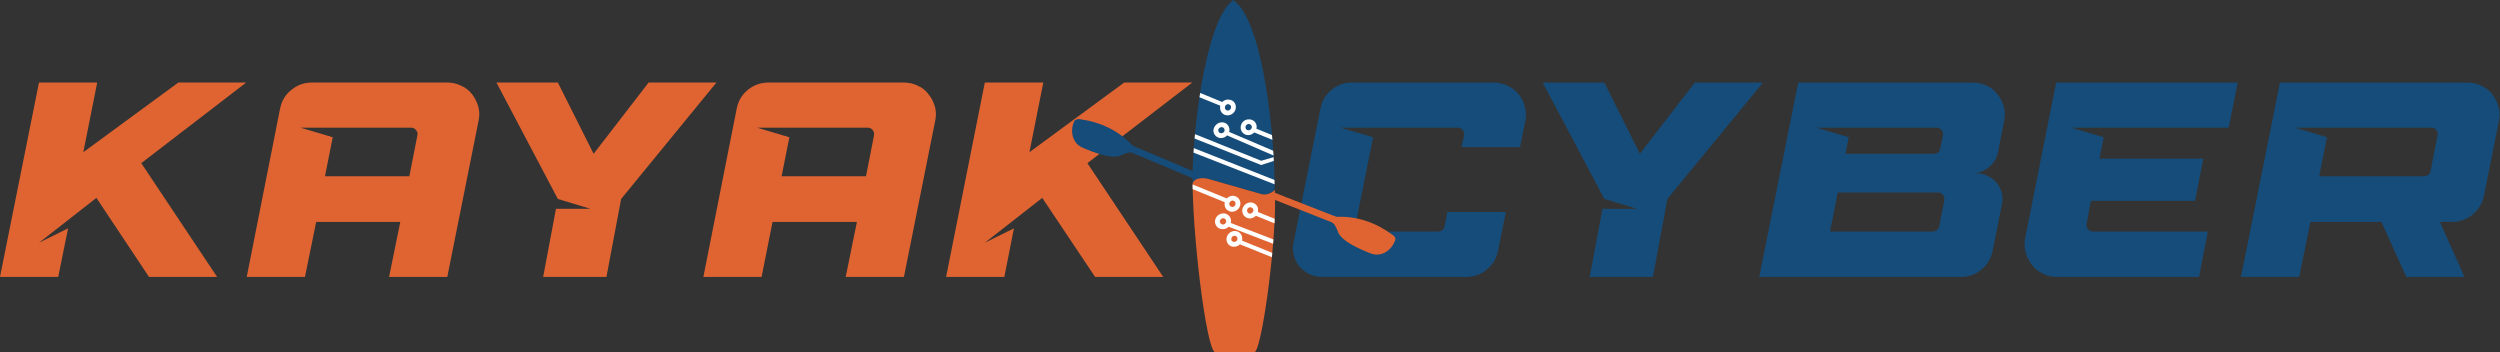
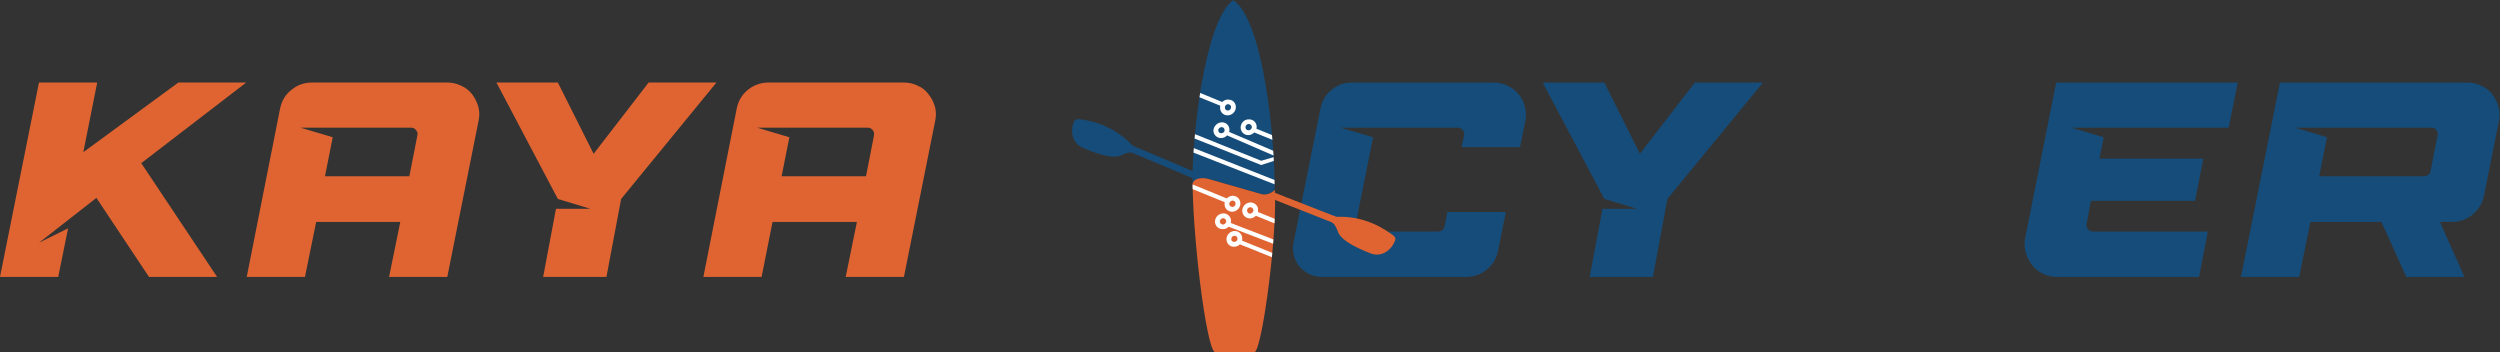
<svg xmlns="http://www.w3.org/2000/svg" xml:space="preserve" width="9.362in" height="1.319in" version="1.1" style="shape-rendering:geometricPrecision; text-rendering:geometricPrecision; image-rendering:optimizeQuality; fill-rule:evenodd; clip-rule:evenodd" viewBox="0 0 9362 1319">
  <rect x="0" y="0" width="9362" height="1319" fill="#333333" stroke="none" />
  <defs>
    <style type="text/css">
   
    .fil4 {fill:none}
    .fil3 {fill:#FEFEFE}
    .fil2 {fill:#154C79}
    .fil5 {fill:#E06431}
    .fil1 {fill:#154C79;fill-rule:nonzero}
    .fil0 {fill:#E06431;fill-rule:nonzero}
    .fil6 {fill:white;fill-rule:nonzero}
   
  </style>
    <clipPath id="id0">
      <path d="M4466 687c-4,-145 41,-605 152,-687 114,77 157,524 155,712 0,0 -1,1 -2,2 -7,6 -20,14 -35,14l-1 0 0 0c-4,0 -7,0 -11,-1l-198 -57c-2,0 -4,-1 -7,-1 -24,-5 -48,2 -52,16 0,1 0,1 -1,1l0 -33c0,11 0,23 0,34l0 0z" />
    </clipPath>
    <clipPath id="id1">
      <path d="M4774 711c0,13 1,26 1,39 1,191 -52,570 -78,569l-147 0c-33,-11 -87,-451 -84,-666l0 37c0,-19 30,-28 59,-20l199 57c19,5 38,-5 47,-13 1,-1 2,-2 3,-3z" />
    </clipPath>
    <clipPath id="id2">
      <path d="M4470 669c-74,-31 -149,-63 -224,-94l-7 -4 -1 1c-7,-3 -22,1 -43,11 -33,13 -97,-11 -141,-30 -37,-16 -49,-60 -31,-100 2,-3 11,-8 19,-7 80,11 147,43 199,99 5,2 10,5 16,7 71,30 142,60 213,90l0 27z" />
    </clipPath>
    <clipPath id="id3">
      <path d="M4755 741c75,30 151,59 226,89l8 3 -1 1c8,2 16,16 24,38 15,32 77,60 121,77 38,15 77,-9 92,-50 2,-4 -1,-13 -8,-18 -65,-48 -135,-72 -211,-69 -6,-2 -11,-4 -17,-6 -72,-28 -143,-56 -215,-84l-19 19z" />
    </clipPath>
  </defs>
  <g id="Layer_x0020_1">
    <g id="_2419788163328">
      <polygon class="fil0" points="361,741 146,909 255,855 218,1037 0,1037 146,309 364,309 312,570 668,309 922,309 529,611 813,1037 558,1037 " />
      <path id="1" class="fil0" d="M1184 831l-42 206 -218 0 125 -631c6,-29 20,-52 43,-70 22,-18 48,-27 77,-27l504 0c20,0 38,4 54,12 16,7 30,18 41,32 10,13 18,29 23,46 5,17 5,35 1,54l-117 584 -218 0 42 -206 -315 0zm349 -171l30 -153c2,-7 0,-14 -5,-20 -5,-6 -11,-9 -19,-9l-414 0 121 36 -29 146 316 0z" />
      <polygon id="2" class="fil0" points="2683,309 2326,745 2271,1037 2034,1037 2082,782 2211,782 2089,745 1859,309 2089,309 2223,576 2429,309 " />
      <path id="3" class="fil0" d="M2893 831l-41 206 -218 0 125 -631c6,-29 20,-52 42,-70 23,-18 49,-27 78,-27l504 0c20,0 38,4 54,12 16,7 30,18 40,32 11,13 19,29 24,46 5,17 5,35 1,54l-117 584 -218 0 42 -206 -316 0zm350 -171l30 -153c1,-7 0,-14 -5,-20 -5,-6 -11,-9 -19,-9l-414 0 121 36 -29 146 316 0z" />
-       <polygon id="4" class="fil0" points="3903,741 3688,909 3797,855 3761,1037 3543,1037 3688,309 3907,309 3855,570 4210,309 4465,309 4072,611 4356,1037 4101,1037 " />
      <path class="fil1" d="M5020 478l122 36 -65 324c-1,8 1,14 5,20 5,6 11,9 19,9l285 0c13,0 20,-7 24,-20l10 -53 219 0 -29 145c-6,29 -20,52 -42,70 -22,19 -48,28 -77,28l-542 0c-16,0 -32,-4 -47,-11 -14,-7 -26,-16 -36,-28 -10,-13 -17,-26 -21,-42 -4,-15 -4,-31 -1,-47l101 -503c6,-29 20,-52 42,-70 22,-18 48,-27 77,-27l529 0c19,0 36,4 52,12 17,7 30,18 42,32 11,13 19,29 23,46 5,17 6,35 2,54l-20 98 -219 0 10 -44c1,-7 -1,-14 -5,-20 -5,-6 -12,-9 -19,-9l-439 0z" />
      <polygon id="1" class="fil1" points="6602,309 6244,745 6190,1037 5953,1037 6001,782 6130,782 6008,745 5777,309 6008,309 6141,576 6347,309 " />
-       <path id="2" class="fil1" d="M7343 1037l-755 0 146 -728 652 0c19,0 37,4 54,12 16,7 29,18 40,32 11,13 19,29 24,46 4,17 5,35 1,54l-23 118c-5,22 -16,40 -34,55 -18,15 -38,23 -62,23l16 0c15,0 29,3 42,10 13,6 24,15 33,26 9,10 15,23 19,36 4,14 4,28 1,43l-35 175c-6,29 -19,52 -42,70 -22,19 -47,28 -77,28zm-89 -176c4,-4 7,-8 8,-14l19 -96c1,-8 0,-15 -5,-21 -4,-6 -10,-9 -18,-9l-376 0 -29 146 385 0c6,0 11,-2 16,-6zm-11 -285c12,0 20,-7 23,-20l10 -49c1,-7 0,-14 -5,-20 -5,-6 -11,-9 -19,-9l-450 0 121 36 -12 62 332 0z" />
      <path id="3" class="fil1" d="M7756 478l122 36 -16 80 389 0 -31 158 -390 0 -16 86c-2,8 0,14 5,20 5,6 11,9 19,9l430 0 -33 170 -532 0c-19,0 -37,-4 -53,-12 -16,-8 -30,-19 -41,-33 -10,-13 -18,-29 -23,-46 -5,-18 -6,-36 -2,-55l116 -582 680 0 -34 169 -590 0z" />
      <path id="4" class="fil1" d="M8918 831l-266 0 -42 206 -218 0 146 -728 700 0c20,0 38,4 54,12 16,7 30,18 41,32 10,13 18,29 23,46 5,17 6,35 2,54l-56 280c-6,28 -20,52 -42,70 -22,18 -48,28 -77,28l-46 0 92 206 -218 0 -93 -206zm160 -171c6,0 11,-2 15,-5 5,-4 8,-8 9,-14l26 -134c2,-7 0,-14 -4,-20 -5,-6 -11,-9 -19,-9l-511 0 120 36 -29 146 393 0z" />
      <g>
        <g>
          <path class="fil2" d="M4466 687c-4,-145 41,-605 152,-687 114,77 157,524 155,712 0,0 -1,1 -2,2 -7,6 -20,14 -35,14l-1 0 0 0c-4,0 -7,0 -11,-1l-198 -57c-2,0 -4,-1 -7,-1 -24,-5 -48,2 -52,16 0,1 0,1 -1,1l0 -33c0,11 0,23 0,34l0 0z" />
          <g style="clip-path:url(#id0)">
            <g>
              <g>
                <polygon id="1" class="fil3" points="4469,500 4723,602 4775,587 4778,600 4723,618 4469,517 " />
                <polygon class="fil3" points="4464,552 4793,682 4845,667 4848,680 4793,698 4463,569 " />
                <path class="fil3" d="M4600 373c17,0 29,13 28,30 -1,16 -15,29 -31,29 -17,0 -29,-14 -28,-30 0,-2 0,-4 1,-6l-128 -52 1 -17 134 55c6,-6 15,-10 23,-9zm-1 17c7,1 12,6 11,12 0,7 -6,12 -12,12 -7,0 -12,-6 -11,-12 0,-7 6,-12 12,-12z" />
                <path class="fil3" d="M4674 506c-16,0 -29,-14 -28,-30 1,-17 15,-30 32,-29 16,0 29,13 28,30 -1,2 -1,4 -1,5l128 52 -1 17 -135 -55c-6,6 -14,10 -23,10zm1 -18c-6,0 -11,-5 -11,-12 0,-6 6,-12 13,-12 6,1 11,6 11,12 -1,7 -6,12 -13,12z" />
                <path class="fil3" d="M4572 517c-16,0 -29,-14 -28,-30 2,-16 16,-29 32,-29 17,0 29,14 28,30 0,2 -1,4 -1,6l208 89 -1 17 -215 -93c-6,7 -14,10 -23,10zm1 -18c-6,0 -11,-5 -11,-12 1,-6 6,-11 13,-11 6,0 11,5 11,12 0,6 -6,11 -13,11z" />
              </g>
            </g>
          </g>
          <path class="fil4" d="M4466 687c-4,-145 41,-605 152,-687 114,77 157,524 155,712 0,0 -1,1 -2,2 -7,6 -20,14 -35,14l-1 0 0 0c-4,0 -7,0 -11,-1l-198 -57c-2,0 -4,-1 -7,-1 -24,-5 -48,2 -52,16 0,1 0,1 -1,1l0 -33c0,11 0,23 0,34l0 0z" />
          <path class="fil5" d="M4774 711c0,13 1,26 1,39 1,191 -52,570 -78,569l-147 0c-33,-11 -87,-451 -84,-666l0 37c0,-19 30,-28 59,-20l199 57c19,5 38,-5 47,-13 1,-1 2,-2 3,-3z" />
          <g style="clip-path:url(#id1)">
            <g>
              <path id="1" class="fil3" d="M4578 858c-16,0 -29,-13 -28,-30 1,-16 15,-29 32,-29 16,0 29,14 28,30 0,2 -1,4 -1,6l181 70 -1 16 -188 -72c-6,6 -14,10 -23,9zm1 -17c-6,-1 -11,-6 -11,-12 1,-7 6,-12 13,-12 6,0 11,6 11,12 -1,7 -6,12 -13,12z" />
              <path class="fil3" d="M4680 818c-17,-1 -29,-14 -28,-31 1,-16 15,-29 32,-29 16,1 29,14 27,30 0,2 0,4 0,6l128 52 -1 17 -135 -55c-6,6 -14,10 -23,10zm1 -18c-7,0 -11,-6 -11,-12 0,-7 6,-12 12,-12 7,0 12,6 12,12 -1,7 -7,12 -13,12z" />
              <path class="fil3" d="M4620 924c-16,0 -28,-14 -27,-30 1,-16 15,-29 31,-29 17,0 29,14 28,30 0,2 0,4 -1,6l128 52 -1 16 -135 -54c-5,6 -14,9 -23,9zm2 -18c-7,0 -12,-5 -11,-12 0,-6 6,-11 12,-11 7,0 12,5 11,12 0,6 -6,11 -12,11z" />
              <path class="fil3" d="M4617 733c17,1 29,14 28,31 -1,16 -15,29 -32,29 -16,-1 -29,-14 -27,-31 0,-1 0,-3 0,-5l-128 -52 1 -17 135 55c6,-6 14,-10 23,-10zm-1 18c7,0 11,6 11,12 0,7 -6,12 -12,12 -7,0 -12,-6 -12,-12 1,-7 7,-12 13,-12z" />
            </g>
          </g>
          <path class="fil4" d="M4774 711c0,13 1,26 1,39 1,191 -52,570 -78,569l-147 0c-33,-11 -87,-451 -84,-666l0 37c0,-19 30,-28 59,-20l199 57c19,5 38,-5 47,-13 1,-1 2,-2 3,-3z" />
        </g>
        <g>
          <path class="fil2" d="M4470 669c-74,-31 -149,-63 -224,-94l-7 -4 -1 1c-7,-3 -22,1 -43,11 -33,13 -97,-11 -141,-30 -37,-16 -49,-60 -31,-100 2,-3 11,-8 19,-7 80,11 147,43 199,99 5,2 10,5 16,7 71,30 142,60 213,90l0 27z" />
          <g style="clip-path:url(#id2)">
            <g>
              <g>
                <g>
                  <g>
                    <path id="1" class="fil6" d="M4780 843l0 0 1 1 1 1 2 1 1 1 1 1 1 1 1 1 1 2 1 1 1 1 1 2 1 1 0 2 1 1 0 2 1 1 0 2 0 1 1 2 0 1 0 2 0 2 0 1 0 2 -1 2 0 1 0 2 -1 1 -1 2 0 1 -1 2 -1 1 -14 -8 0 -1 1 -1 0 0 0 -1 1 -1 0 -1 0 0 0 -1 0 -1 0 -1 0 -1 0 0 0 -1 0 -1 0 -1 0 -1 -1 0 0 -1 0 -1 0 -1 -1 0 0 -1 -1 -1 0 0 -1 -1 0 -1 -1 0 0 -1 -1 0 -1 -1 0 0 -1 -1 0 0 9 -14zm-46 12l0 0 1 -2 1 -1 1 -2 1 -1 1 -1 1 -1 1 -1 2 -1 1 -1 1 -1 2 -1 1 -1 2 0 1 -1 2 0 1 -1 2 0 1 0 2 -1 2 0 1 0 2 0 1 0 2 0 2 1 1 0 2 0 1 1 2 1 2 0 1 1 2 1 -9 14 -1 0 0 -1 -1 0 -1 0 -1 -1 -1 0 0 0 -1 0 -1 0 -1 0 -1 0 0 0 -1 0 -1 0 -1 0 -1 0 0 1 -1 0 -1 0 -1 0 0 1 -1 0 -1 1 0 0 -1 1 -1 0 0 1 -1 0 0 1 -1 1 0 0 -1 1 0 0 -14 -8zm12 45l0 0 -2 -1 -1 -1 -2 -1 -1 -1 -1 -1 -1 -1 -1 -1 -1 -2 -1 -1 -1 -1 -1 -2 -1 -1 0 -2 -1 -1 0 -2 -1 -1 0 -2 0 -1 -1 -2 0 -2 0 -1 0 -2 0 -1 1 -2 0 -2 0 -1 1 -2 0 -1 1 -2 0 -1 1 -2 1 -1 14 8 0 1 -1 1 0 0 0 1 0 1 -1 1 0 0 0 1 0 1 0 1 0 1 0 0 0 1 0 1 0 1 0 1 1 0 0 1 0 1 1 1 0 0 0 1 1 1 0 0 1 1 0 1 1 0 0 1 1 0 1 1 0 0 1 1 0 0 -8 14zm45 -12l-1 2 -1 1 -1 2 -1 1 -1 1 -1 1 -1 1 -2 1 -1 1 -1 1 -2 1 -1 1 -2 0 -1 1 -2 0 -1 1 -2 0 -1 0 -2 1 -1 0 -2 0 -2 0 -1 0 -2 0 -2 -1 -1 0 -2 0 -1 -1 -2 -1 -1 0 -2 -1 -1 -1 8 -14 1 0 1 1 0 0 1 0 1 0 1 1 1 0 0 0 1 0 1 0 1 0 1 0 0 0 1 0 1 0 1 0 0 -1 1 0 1 0 1 0 0 -1 1 0 1 -1 0 0 1 -1 1 0 0 -1 1 0 0 -1 1 -1 0 0 1 -1 14 8zm95 66l-108 -64 9 -14 107 64 -2 15 -6 -1zm6 1l-3 1 -3 -2 6 1zm86 -28l-86 28 -5 -16 86 -28 5 16z" />
                  </g>
                  <g>
                    <path class="fil6" d="M4518 816l0 0 1 1 2 1 1 1 1 1 1 1 2 1 1 1 1 2 1 1 0 1 1 2 1 1 1 2 0 1 1 2 0 1 0 2 1 1 0 2 0 1 0 2 0 2 0 1 0 2 0 1 -1 2 0 2 -1 1 0 2 -1 1 -1 2 0 1 -15 -8 1 -1 0 -1 0 0 1 -1 0 -1 0 -1 0 -1 0 0 0 -1 1 -1 0 -1 -1 -1 0 0 0 -1 0 -1 0 -1 0 -1 0 0 -1 -1 0 -1 0 0 -1 -1 0 -1 -1 -1 0 0 -1 -1 0 0 -1 -1 -1 0 0 -1 -1 0 -1 -1 0 0 9 -14zm-46 11l0 0 1 -1 1 -1 1 -2 1 -1 1 -1 1 -1 2 -1 1 -1 1 -1 2 -1 1 -1 2 -1 1 0 1 -1 2 0 2 -1 1 0 2 -1 1 0 2 0 1 0 2 0 2 0 1 0 2 1 2 0 1 0 2 1 1 0 2 1 1 1 2 1 -9 14 0 0 -1 -1 -1 0 -1 0 -1 -1 0 0 -1 0 -1 0 -1 0 -1 0 0 0 -1 0 -1 0 -1 0 -1 0 0 0 -1 1 -1 0 -1 0 0 0 -1 1 -1 0 0 1 -1 0 -1 1 0 0 -1 1 -1 0 0 1 -1 1 0 0 -1 1 0 0 -14 -9zm12 46l0 0 -2 -1 -1 -1 -1 -1 -2 -1 -1 -1 -1 -1 -1 -1 -1 -2 -1 -1 -1 -1 -1 -2 0 -1 -1 -2 0 -1 -1 -2 0 -1 -1 -2 0 -1 0 -2 0 -2 0 -1 0 -2 0 -1 0 -2 0 -2 0 -1 1 -2 0 -1 1 -2 1 -2 0 -1 1 -2 14 9 0 1 0 0 -1 1 0 1 0 1 0 1 -1 0 0 1 0 1 0 1 0 1 0 0 0 1 0 1 1 1 0 1 0 0 0 1 0 1 1 1 0 0 1 1 0 1 0 0 1 1 1 1 0 0 1 1 0 0 1 1 1 0 0 1 0 0 -8 14zm46 -12l-1 2 -1 1 -1 2 -1 1 -2 1 -1 1 -1 1 -1 1 -2 1 -1 1 -1 1 -2 1 -1 0 -2 1 -1 0 -2 1 -1 0 -2 0 -2 1 -1 0 -2 0 -1 0 -2 0 -2 -1 -1 0 -2 0 -1 -1 -2 0 -2 -1 -1 0 -2 -1 -1 -1 8 -14 1 0 1 1 1 0 0 0 1 0 1 1 1 0 1 0 0 0 1 0 1 0 1 0 1 0 0 0 1 0 1 0 1 -1 1 0 0 0 1 -1 1 0 0 0 1 -1 1 0 0 -1 1 0 1 -1 0 0 1 -1 0 -1 1 0 0 -1 15 8zm334 208l-348 -206 9 -14 348 205 -9 15z" />
                  </g>
                  <g>
                    <path class="fil6" d="M4710 842l0 0 1 1 2 1 1 1 1 1 2 2 1 1 1 1 1 1 1 2 1 1 0 1 1 2 1 1 0 2 1 1 0 2 1 1 0 2 0 2 0 1 0 2 0 1 0 2 0 2 0 1 -1 2 0 1 0 2 -1 2 -1 1 0 2 -1 1 -15 -8 1 -1 0 -1 0 -1 1 0 0 -1 0 -1 0 -1 1 -1 0 0 0 -1 0 -1 0 -1 0 -1 -1 0 0 -1 0 -1 0 -1 0 -1 -1 0 0 -1 0 -1 -1 0 0 -1 -1 -1 0 0 -1 -1 0 -1 -1 0 0 -1 -1 0 -1 -1 -1 0 0 0 9 -15zm-46 12l0 0 1 -1 1 -2 1 -1 1 -1 1 -1 2 -2 1 -1 1 -1 1 -1 2 0 1 -1 2 -1 1 -1 2 0 1 -1 2 0 1 0 2 -1 1 0 2 0 2 0 1 0 2 0 1 0 2 0 2 1 1 0 2 1 1 0 2 1 1 1 2 0 -9 15 0 -1 -1 0 -1 0 -1 -1 0 0 -1 0 -1 0 -1 0 -1 0 0 0 -1 0 -1 0 -1 0 -1 0 0 0 -1 0 -1 0 -1 1 0 0 -1 0 -1 1 -1 0 0 0 -1 1 -1 0 0 1 -1 0 0 1 -1 1 0 0 -1 1 0 1 0 0 -15 -9zm12 46l0 0 -1 -1 -2 -1 -1 -1 -1 -1 -2 -1 -1 -1 -1 -2 -1 -1 -1 -1 -1 -2 0 -1 -1 -1 -1 -2 0 -1 -1 -2 0 -1 -1 -2 0 -2 0 -1 0 -2 0 -1 0 -2 0 -2 0 -1 0 -2 1 -1 0 -2 0 -2 1 -1 1 -2 0 -1 1 -2 15 9 -1 0 0 1 0 1 -1 1 0 1 0 0 0 1 -1 1 0 1 0 1 0 0 0 1 0 1 1 1 0 1 0 0 0 1 0 1 1 1 0 0 0 1 1 1 0 0 1 1 0 1 1 0 0 1 1 1 0 0 1 1 1 0 1 1 0 0 -9 14zm46 -12l-1 2 -1 1 -1 1 -1 2 -1 1 -2 1 -1 1 -1 1 -1 1 -2 1 -1 1 -2 0 -1 1 -2 1 -1 0 -2 0 -1 1 -2 0 -1 0 -2 0 -2 1 -1 0 -2 -1 -1 0 -2 0 -2 0 -1 -1 -2 0 -1 -1 -2 -1 -1 0 -2 -1 9 -14 0 0 1 0 1 1 1 0 0 0 1 0 1 1 1 0 1 0 0 0 1 0 1 0 1 0 1 0 0 0 1 -1 1 0 1 0 0 0 1 -1 1 0 1 -1 0 0 1 0 1 -1 0 0 1 -1 0 -1 1 0 0 -1 1 -1 0 0 15 8zm334 207l-347 -205 8 -14 348 205 -9 14z" />
                  </g>
                  <g>
                    <path class="fil6" d="M4478 751l0 0 1 1 2 1 1 1 1 1 1 1 2 1 1 2 1 1 1 1 0 2 1 1 1 1 1 2 0 1 1 2 0 1 1 2 0 1 0 2 0 2 0 1 0 2 0 2 0 1 0 2 -1 1 0 2 -1 2 0 1 -1 2 -1 1 0 2 -15 -9 1 -1 0 0 0 -1 1 -1 0 -1 0 -1 0 0 0 -1 0 -1 1 -1 0 -1 0 0 -1 -1 0 -1 0 -1 0 0 0 -1 0 -1 -1 -1 0 -1 0 0 -1 -1 0 -1 -1 0 0 -1 -1 -1 0 0 -1 -1 -1 0 0 -1 -1 0 -1 -1 0 0 9 -14zm-46 12l0 0 1 -2 1 -1 1 -1 1 -2 1 -1 2 -1 1 -1 1 -1 1 -1 2 -1 1 -1 2 0 1 -1 2 -1 1 0 2 -1 1 0 2 0 1 0 2 -1 2 0 1 0 2 0 1 1 2 0 2 0 1 1 2 0 1 1 2 0 1 1 2 1 -9 14 0 0 -1 0 -1 -1 -1 0 0 0 -1 -1 -1 0 -1 0 -1 0 0 0 -1 0 -1 0 -1 0 -1 0 0 0 -1 1 -1 0 -1 0 -1 0 0 1 -1 0 -1 0 0 1 -1 0 -1 1 0 0 -1 1 0 0 -1 1 0 1 -1 0 0 1 0 0 -15 -8zm12 45l0 0 -2 -1 -1 -1 -1 -1 -1 -1 -2 -1 -1 -1 -1 -1 -1 -2 -1 -1 -1 -1 0 -2 -1 -1 -1 -2 0 -1 -1 -2 0 -1 -1 -2 0 -1 0 -2 0 -1 0 -2 0 -2 0 -1 0 -2 0 -1 0 -2 1 -2 0 -1 1 -2 1 -1 0 -2 1 -1 15 8 -1 1 0 1 -1 0 0 1 0 1 0 1 0 1 -1 0 0 1 0 1 0 1 0 1 0 0 0 1 1 1 0 1 0 1 0 0 1 1 0 1 0 1 1 0 0 1 1 1 0 0 1 1 0 0 1 1 0 1 1 0 1 1 0 0 0 0 -8 14zm46 -11l-1 1 -1 1 -1 2 -1 1 -2 1 -1 1 -1 1 -1 1 -2 1 -1 1 -1 1 -2 1 -1 0 -2 1 -1 0 -2 1 -1 0 -2 1 -2 0 -1 0 -2 0 -1 0 -2 0 -2 0 -1 -1 -2 0 -1 0 -2 -1 -2 0 -1 -1 -2 -1 -1 -1 8 -14 1 0 1 1 1 0 0 0 1 1 1 0 1 0 1 0 0 0 1 0 1 0 1 0 1 0 0 0 1 0 1 0 1 0 1 -1 0 0 1 0 1 -1 0 0 1 0 1 -1 0 0 1 -1 1 -1 0 0 1 -1 0 0 1 -1 0 -1 15 9zm275 173l-289 -171 9 -15 289 171 -2 16 -7 -1zm7 1l-4 0 -3 -1 7 1zm51 -13l-51 13 -4 -17 51 -12 4 16z" />
                  </g>
                  <g>
                    <path class="fil6" d="M4530 706l0 0 1 1 1 1 2 1 1 1 1 1 1 1 1 2 1 1 1 1 1 2 1 1 1 2 0 1 1 1 0 2 1 2 0 1 1 2 0 1 0 2 0 1 0 2 0 2 0 1 -1 2 0 1 0 2 -1 2 0 1 -1 2 -1 1 -1 2 -14 -9 0 0 1 -1 0 -1 0 -1 1 -1 0 0 0 -1 0 -1 0 -1 0 -1 0 0 0 -1 0 -1 0 -1 0 -1 0 0 0 -1 -1 -1 0 -1 0 0 -1 -1 0 -1 -1 0 0 -1 0 -1 -1 0 -1 -1 0 -1 -1 0 0 -1 -1 0 -1 -1 0 0 9 -14zm-46 12l0 0 1 -2 1 -1 1 -1 1 -2 1 -1 1 -1 2 -1 1 -1 1 -1 2 -1 1 -1 1 0 2 -1 1 -1 2 0 1 0 2 -1 1 0 2 0 2 0 1 -1 2 1 2 0 1 0 2 0 1 0 2 1 1 0 2 1 2 1 1 0 2 1 -9 14 -1 0 0 0 -1 -1 -1 0 -1 0 -1 0 0 -1 -1 0 -1 0 -1 0 -1 0 0 0 -1 0 -1 0 -1 1 0 0 -1 0 -1 0 -1 0 -1 1 0 0 -1 1 -1 0 0 0 -1 1 -1 0 0 1 -1 1 0 0 -1 1 0 1 -1 0 0 0 -14 -8zm12 46l0 0 -2 -1 -1 -1 -1 -1 -2 -1 -1 -2 -1 -1 -1 -1 -1 -1 -1 -2 -1 -1 -1 -1 0 -2 -1 -1 -1 -2 0 -1 -1 -2 0 -1 0 -2 0 -2 -1 -1 0 -2 0 -1 0 -2 1 -2 0 -1 0 -2 1 -1 0 -2 1 -2 0 -1 1 -2 1 -1 14 8 0 1 0 1 -1 1 0 0 0 1 -1 1 0 1 0 1 0 0 0 1 0 1 0 1 0 1 0 0 0 1 1 1 0 1 0 0 0 1 1 1 0 1 0 0 1 1 0 1 1 0 0 1 1 1 0 0 1 1 1 0 0 1 1 0 0 0 -8 15zm45 -12l-1 1 -1 2 -1 1 -1 1 -1 1 -1 2 -1 1 -2 1 -1 1 -1 0 -2 1 -1 1 -2 1 -1 0 -2 1 -1 0 -2 0 -1 1 -2 0 -1 0 -2 0 -2 0 -1 0 -2 0 -1 0 -2 -1 -2 0 -1 -1 -2 0 -1 -1 -2 -1 -1 0 8 -15 1 1 1 0 0 0 1 1 1 0 1 0 1 0 0 0 1 0 1 0 1 0 1 0 0 0 1 0 1 0 1 0 1 0 0 -1 1 0 1 0 1 -1 0 0 1 0 1 -1 0 0 1 -1 0 0 1 -1 1 -1 0 0 1 -1 0 -1 14 9zm95 65l-108 -63 9 -15 107 64 -1 15 -7 -1zm7 1l-4 1 -3 -2 7 1zm85 -28l-85 28 -6 -16 86 -28 5 16z" />
                  </g>
                </g>
                <g>
                  <path class="fil6" d="M4458 745l0 0 -2 -1 -1 -1 -1 -1 -2 -1 -1 -1 -1 -2 -1 -1 -1 -1 -1 -2 -1 -1 -1 -1 0 -2 -1 -1 -1 -2 0 -1 -1 -2 0 -1 0 -2 0 -1 -1 -2 0 -2 0 -1 1 -2 0 -1 0 -2 0 -2 1 -1 0 -2 1 -1 0 -2 1 -1 1 -2 14 9 0 0 0 1 -1 1 0 1 0 0 0 1 -1 1 0 1 0 1 0 0 0 1 0 1 0 1 0 1 0 0 1 1 0 1 0 1 0 0 1 1 0 1 0 1 1 0 0 1 1 1 0 0 1 1 1 0 0 1 1 0 1 1 0 0 0 0 -8 15zm45 -12l0 0 0 1 -1 2 -1 1 -2 1 -1 2 -1 1 -1 1 -1 1 -2 1 -1 1 -2 0 -1 1 -1 1 -2 0 -1 1 -2 0 -2 1 -1 0 -2 0 -1 0 -2 0 -2 0 -1 0 -2 0 -1 0 -2 -1 -2 0 -1 0 -2 -1 -1 -1 -2 0 -1 -1 8 -15 1 1 1 0 1 0 0 1 1 0 1 0 1 0 0 0 1 1 1 0 1 0 1 0 1 0 0 -1 1 0 1 0 1 0 0 0 1 -1 1 0 1 0 0 -1 1 0 1 -1 0 0 1 -1 1 0 0 -1 1 0 0 -1 1 -1 0 -1 0 0 14 9zm-11 -46l0 0 1 1 2 1 1 1 1 1 1 1 1 2 2 1 1 1 0 1 1 2 1 1 1 2 0 1 1 2 1 1 0 2 0 1 1 2 0 1 0 2 0 2 0 1 0 2 0 1 0 2 -1 2 0 1 -1 2 0 1 -1 2 -1 1 -1 2 -14 -9 1 0 0 -1 0 -1 0 -1 1 0 0 -1 0 -1 0 -1 0 -1 0 0 0 -1 0 -1 0 -1 0 -1 0 0 0 -1 0 -1 -1 -1 0 0 0 -1 -1 -1 0 -1 0 0 -1 -1 0 -1 -1 0 0 -1 -1 0 -1 -1 0 0 -1 -1 -1 0 0 0 9 -15zm-46 12l1 -1 1 -2 1 -1 1 -1 1 -2 1 -1 2 -1 1 -1 1 -1 2 -1 1 0 1 -1 2 -1 1 0 2 -1 1 0 2 -1 2 0 1 0 2 0 1 0 2 0 2 0 1 0 2 0 1 1 2 0 2 0 1 1 2 1 1 0 2 1 -9 15 -1 -1 0 0 -1 0 -1 -1 -1 0 0 0 -1 0 -1 -1 -1 0 -1 0 0 0 -1 0 -1 0 -1 1 -1 0 0 0 -1 0 -1 0 -1 1 0 0 -1 0 -1 1 -1 0 0 1 -1 0 0 1 -1 0 -1 1 0 0 -1 1 0 1 -1 1 -14 -9zm-94 -65l107 63 -8 14 -108 -63 2 -15 7 1zm-7 -1l3 -1 4 2 -7 -1zm-86 27l86 -27 5 16 -86 27 -5 -16z" />
                </g>
              </g>
              <g>
                <path class="fil6" d="M4548 372l0 0 1 0 2 1 1 1 1 1 2 1 1 1 1 2 1 1 1 1 1 1 1 2 1 1 0 1 1 2 1 1 0 2 1 1 0 2 0 2 1 1 0 2 0 1 0 2 0 2 0 1 -1 2 0 1 0 2 -1 2 0 1 -1 2 -1 1 -15 -7 1 -1 0 -1 0 -1 1 0 0 -1 0 -1 0 -1 0 -1 0 0 0 -1 0 -1 0 -1 0 -1 0 0 0 -1 -1 -1 0 -1 0 0 -1 -1 0 -1 0 -1 -1 0 0 -1 -1 0 0 -1 -1 -1 0 0 -1 -1 -1 0 0 -1 -1 0 -1 -1 0 0 8 -14zm-45 14l0 0 1 -1 0 -2 1 -1 1 -1 1 -2 2 -1 1 -1 1 -1 1 -1 2 -1 1 -1 1 -1 2 -1 1 0 2 -1 1 0 2 -1 1 0 2 0 1 -1 2 0 2 0 1 0 2 0 1 0 2 0 2 1 1 0 2 1 1 0 2 1 2 1 -8 14 -1 0 -1 0 0 -1 -1 0 -1 0 -1 0 -1 0 0 0 -1 0 -1 0 -1 0 -1 0 0 0 -1 0 -1 0 -1 1 0 0 -1 0 -1 0 -1 1 0 0 -1 1 -1 0 0 1 -1 0 0 1 -1 0 -1 1 0 1 0 0 -1 1 0 1 0 0 -15 -8zm15 45l0 0 -2 -1 -1 -1 -2 -1 -1 -1 -1 -1 -2 -1 -1 -1 -1 -1 -1 -1 -1 -2 -1 -1 -1 -1 0 -2 -1 -1 -1 -2 0 -1 -1 -2 0 -1 0 -2 -1 -1 0 -2 0 -2 0 -1 0 -2 0 -2 1 -1 0 -2 0 -1 1 -2 0 -2 1 -1 1 -2 15 8 -1 1 0 0 0 1 -1 1 0 1 0 1 0 0 0 1 0 1 0 1 0 1 0 0 0 1 0 1 0 1 1 1 0 0 0 1 1 1 0 0 0 1 1 1 0 0 1 1 0 1 1 0 1 1 0 0 1 1 1 0 0 1 1 0 0 0 -7 15zm44 -15l-1 2 0 1 -1 2 -1 1 -1 1 -2 2 -1 1 -1 1 -1 1 -1 1 -2 1 -1 0 -2 1 -1 1 -2 0 -1 1 -2 0 -1 1 -2 0 -1 0 -2 1 -1 0 -2 0 -2 0 -1 -1 -2 0 -2 0 -1 -1 -2 0 -1 -1 -2 0 -1 -1 7 -15 1 1 1 0 0 0 1 0 1 1 1 0 1 0 0 0 1 0 1 0 1 0 1 0 0 0 1 0 1 -1 1 0 0 0 1 0 1 -1 1 0 0 -1 1 0 1 0 0 -1 1 -1 1 0 0 -1 1 0 0 -1 1 -1 0 0 0 -1 15 7zm99 60l-112 -57 8 -15 112 57 -1 15 -7 0zm7 0l-3 1 -4 -1 7 0zm85 -32l-85 32 -6 -16 85 -32 6 16z" />
              </g>
              <g>
                <path class="fil6" d="M4282 360l0 0 2 1 1 1 2 1 1 1 1 1 2 1 1 1 1 2 1 1 1 1 1 1 0 2 1 1 1 2 1 1 0 2 1 1 0 2 0 1 0 2 1 1 0 2 0 2 0 1 0 2 -1 2 0 1 0 2 -1 1 0 2 -1 2 -1 1 -15 -7 1 -1 0 -1 0 -1 1 -1 0 0 0 -1 0 -1 0 -1 0 -1 0 0 0 -1 0 -1 0 -1 0 -1 -1 0 0 -1 0 -1 0 -1 -1 0 0 -1 0 -1 -1 0 0 -1 -1 -1 0 0 -1 -1 -1 0 0 -1 -1 0 -1 -1 0 0 -1 -1 0 0 7 -15zm-44 15l0 0 0 -1 1 -2 1 -1 1 -2 1 -1 1 -1 2 -1 1 -1 1 -1 1 -1 2 -1 1 -1 2 -1 1 0 2 -1 1 -1 2 0 1 0 2 -1 1 0 2 0 1 0 2 0 2 0 1 0 2 0 2 1 1 0 2 0 1 1 2 1 1 0 -7 15 -1 0 -1 0 0 -1 -1 0 -1 0 -1 0 -1 0 0 -1 -1 0 -1 0 -1 0 -1 1 0 0 -1 0 -1 0 -1 0 -1 1 0 0 -1 0 -1 1 0 0 -1 0 -1 1 0 0 -1 1 -1 1 0 0 -1 1 0 0 -1 1 0 1 0 1 0 0 -15 -8zm14 45l0 0 -1 -1 -2 -1 -1 -1 -1 -1 -2 -1 -1 -1 -1 -1 -1 -1 -1 -2 -1 -1 -1 -1 -1 -2 0 -1 -1 -1 -1 -2 0 -1 -1 -2 0 -2 0 -1 -1 -2 0 -1 0 -2 0 -2 0 -1 0 -2 1 -1 0 -2 0 -2 1 -1 0 -2 1 -1 1 -2 15 8 -1 0 0 1 0 1 -1 1 0 1 0 0 0 1 0 1 0 1 0 1 0 0 0 1 0 1 0 1 0 1 1 0 0 1 0 1 1 1 0 0 0 1 1 1 0 0 1 1 0 0 1 1 0 1 1 0 1 1 0 0 1 1 1 0 0 0 -8 15zm45 -15l-1 2 0 1 -1 1 -1 2 -1 1 -2 1 -1 1 -1 1 -1 2 -2 0 -1 1 -1 1 -2 1 -1 1 -2 0 -1 1 -2 0 -1 1 -2 0 -1 0 -2 0 -2 0 -1 0 -2 0 -1 0 -2 0 -2 0 -1 -1 -2 0 -1 -1 -2 0 -2 -1 8 -15 1 0 1 1 0 0 1 0 1 0 1 1 0 0 1 0 1 0 1 0 1 0 1 0 0 -1 1 0 1 0 1 0 0 0 1 -1 1 0 1 0 0 -1 1 0 1 -1 0 0 1 -1 0 0 1 -1 0 -1 1 0 0 -1 1 -1 0 0 15 7zm349 185l-362 -182 8 -15 362 182 -8 15z" />
              </g>
              <g>
                <path class="fil6" d="M4477 375l0 0 2 1 1 1 2 1 1 1 1 1 2 1 1 1 1 2 1 1 1 1 1 2 1 1 0 1 1 2 1 1 0 2 1 1 0 2 0 1 1 2 0 2 0 1 0 2 0 1 0 2 -1 2 0 1 0 2 -1 1 0 2 -1 2 -1 1 -15 -7 1 -1 0 -1 0 -1 1 0 0 -1 0 -1 0 -1 0 -1 0 -1 0 0 0 -1 0 -1 0 -1 0 0 0 -1 -1 -1 0 -1 0 -1 -1 0 0 -1 0 -1 -1 0 0 -1 -1 -1 0 0 -1 -1 -1 0 0 -1 -1 0 -1 -1 0 0 -1 -1 0 0 7 -15zm-44 15l0 0 1 -1 0 -2 1 -1 1 -2 1 -1 2 -1 1 -1 1 -1 1 -1 1 -1 2 -1 1 -1 2 -1 1 0 2 -1 1 0 2 -1 1 0 2 -1 1 0 2 0 1 0 2 0 2 0 1 0 2 0 2 1 1 0 2 0 1 1 2 1 1 0 -7 15 -1 0 -1 0 0 -1 -1 0 -1 0 -1 0 -1 0 0 0 -1 0 -1 0 -1 0 -1 0 0 0 -1 0 -1 0 -1 0 0 1 -1 0 -1 0 -1 1 0 0 -1 1 -1 0 0 0 -1 1 -1 1 0 0 -1 1 0 0 -1 1 0 1 0 1 0 0 -15 -8zm14 45l0 0 -1 -1 -1 -1 -2 -1 -1 -1 -1 -1 -2 -1 -1 -1 -1 -1 -1 -2 -1 -1 -1 -1 -1 -2 0 -1 -1 -1 -1 -2 0 -1 -1 -2 0 -1 0 -2 -1 -2 0 -1 0 -2 0 -1 0 -2 0 -2 1 -1 0 -2 0 -2 1 -1 0 -2 1 -1 1 -2 15 8 -1 0 0 1 0 1 -1 1 0 1 0 0 0 1 0 1 0 1 0 1 0 0 0 1 0 1 0 1 0 1 1 0 0 1 0 1 1 1 0 0 0 1 1 1 0 0 1 1 0 1 1 0 1 1 0 0 1 1 0 0 1 1 1 0 0 0 -8 15zm45 -15l-1 2 0 1 -1 2 -1 1 -1 1 -2 1 -1 1 -1 2 -1 1 -2 1 -1 0 -1 1 -2 1 -1 1 -2 0 -1 1 -2 0 -1 1 -2 0 -1 0 -2 0 -2 0 -1 0 -2 0 -1 0 -2 0 -2 0 -1 -1 -2 0 -1 -1 -2 0 -2 -1 8 -15 1 0 1 1 0 0 1 0 1 0 1 1 1 0 0 0 1 0 1 0 1 0 1 0 0 0 1 -1 1 0 1 0 0 0 1 -1 1 0 1 0 0 -1 1 0 1 -1 0 0 1 -1 0 0 1 -1 1 0 0 -1 1 -1 0 -1 0 0 15 7zm349 185l-362 -182 8 -15 362 183 -8 14z" />
              </g>
              <g>
                <path class="fil6" d="M4238 299l0 0 2 0 1 1 2 1 1 1 1 1 2 1 1 2 1 1 1 1 1 1 1 2 1 1 0 2 1 1 1 1 0 2 1 1 0 2 0 2 1 1 0 2 0 1 0 2 0 2 0 1 -1 2 0 1 0 2 -1 2 0 1 -1 2 -1 1 -15 -7 1 -1 0 -1 0 0 1 -1 0 -1 0 -1 0 -1 0 0 0 -1 0 -1 0 -1 0 -1 0 -1 0 0 0 -1 -1 -1 0 -1 0 0 -1 -1 0 -1 0 0 -1 -1 0 -1 -1 0 0 -1 -1 -1 -1 0 0 -1 -1 0 -1 -1 0 0 -1 -1 0 0 7 -14zm-44 14l0 0 1 -1 0 -2 1 -1 1 -1 1 -2 2 -1 1 -1 1 -1 1 -1 1 -1 2 -1 1 -1 2 0 1 -1 2 -1 1 0 2 -1 1 0 2 0 1 -1 2 0 2 0 1 0 2 0 1 0 2 0 2 1 1 0 2 1 1 0 2 1 1 1 -7 14 -1 0 -1 0 0 0 -1 -1 -1 0 -1 0 -1 0 0 0 -1 0 -1 0 -1 0 -1 0 0 0 -1 0 -1 0 -1 1 0 0 -1 0 -1 0 -1 1 0 0 -1 1 -1 0 0 1 -1 0 -1 1 0 0 -1 1 0 1 -1 0 0 1 0 1 0 0 -15 -8zm14 45l0 0 -1 -1 -2 -1 -1 -1 -1 -1 -2 -1 -1 -1 -1 -1 -1 -1 -1 -1 -1 -2 -1 -1 -1 -1 0 -2 -1 -1 -1 -2 0 -1 -1 -2 0 -1 0 -2 -1 -1 0 -2 0 -2 0 -1 0 -2 0 -2 1 -1 0 -2 0 -1 1 -2 0 -2 1 -1 1 -2 15 8 -1 1 0 0 0 1 -1 1 0 1 0 1 0 0 0 1 0 1 0 1 0 1 0 0 0 1 0 1 0 1 1 1 0 0 0 1 1 1 0 1 0 0 1 1 0 1 1 0 0 1 1 0 0 1 1 0 1 1 0 0 1 1 1 0 0 0 -8 15zm45 -15l-1 2 0 1 -1 2 -1 1 -2 1 -1 2 -1 1 -1 1 -1 1 -2 1 -1 1 -1 0 -2 1 -1 1 -2 0 -1 1 -2 0 -1 1 -2 0 -1 0 -2 1 -2 0 -1 0 -2 0 -1 -1 -2 0 -2 0 -1 0 -2 -1 -1 -1 -2 0 -2 -1 8 -15 1 1 0 0 1 0 1 0 1 1 1 0 0 0 1 0 1 0 1 0 1 0 1 0 0 0 1 0 1 -1 1 0 0 0 1 0 1 -1 1 0 0 -1 1 0 1 0 0 -1 1 0 0 -1 1 -1 1 0 0 -1 0 -1 1 0 0 -1 15 7zm288 155l-301 -152 8 -15 301 153 -1 15 -7 -1zm7 1l-4 1 -3 -2 7 1zm50 -16l-50 16 -5 -16 50 -16 5 16z" />
              </g>
              <g>
-                 <path class="fil6" d="M4477 377l0 0 -2 -1 -1 0 -2 -1 -1 -1 -1 -1 -1 -2 -2 -1 -1 -1 -1 -1 -1 -1 0 -2 -1 -1 -1 -2 -1 -1 0 -2 -1 -1 0 -2 -1 -1 0 -2 0 -1 0 -2 -1 -1 0 -2 1 -2 0 -1 0 -2 0 -2 1 -1 0 -2 1 -1 0 -2 1 -1 15 7 0 1 -1 1 0 0 0 1 -1 1 0 1 0 1 0 0 0 1 0 1 0 1 0 1 0 0 1 1 0 1 0 1 0 1 1 0 0 1 0 1 1 0 0 1 1 1 0 0 1 1 0 1 1 0 0 1 1 0 1 1 0 0 1 0 0 0 -7 15zm45 -14l0 0 -1 1 -1 2 -1 1 -1 1 -1 2 -1 1 -1 1 -2 1 -1 1 -1 1 -2 1 -1 1 -1 0 -2 1 -1 1 -2 0 -1 1 -2 0 -1 0 -2 1 -2 0 -1 0 -2 0 -2 0 -1 0 -2 -1 -1 0 -2 0 -2 -1 -1 0 -2 -1 -1 -1 7 -15 1 1 1 0 1 0 0 1 1 0 1 0 1 0 1 0 0 0 1 0 1 0 1 0 1 0 0 0 1 0 1 -1 1 0 0 0 1 -1 1 0 1 0 0 -1 1 0 1 -1 0 0 1 -1 0 0 1 -1 0 -1 1 0 0 -1 1 -1 0 0 15 8zm-15 -45l0 0 1 1 2 0 1 1 1 1 2 1 1 2 1 1 1 1 1 1 1 2 1 1 1 1 1 2 0 1 1 2 0 1 1 2 0 1 1 2 0 1 0 2 0 2 0 1 0 2 0 1 0 2 -1 2 0 1 -1 2 0 1 -1 2 0 2 -15 -8 0 -1 0 -1 1 0 0 -1 0 -1 0 -1 0 -1 0 0 0 -1 0 -1 0 -1 0 -1 0 0 0 -1 0 -1 0 -1 -1 0 0 -1 0 -1 -1 -1 0 0 -1 -1 0 -1 -1 0 0 -1 -1 0 0 -1 -1 -1 -1 0 0 0 -1 -1 -1 0 0 0 8 -15zm-45 15l1 -2 1 -1 1 -2 1 -1 1 -1 1 -2 1 -1 1 -1 1 -1 2 -1 1 -1 2 -1 1 0 1 -1 2 -1 1 0 2 -1 1 0 2 0 2 -1 1 0 2 0 1 0 2 0 2 0 1 1 2 0 1 0 2 1 2 0 1 1 2 1 -8 15 -1 -1 0 0 -1 0 -1 -1 -1 0 0 0 -1 0 -1 0 -1 0 -1 0 -1 0 0 0 -1 0 -1 0 -1 0 0 1 -1 0 -1 0 -1 1 0 0 -1 0 -1 1 0 0 -1 1 -1 0 0 1 -1 1 0 0 -1 1 0 1 -1 0 0 1 -15 -7zm-99 -60l112 57 -8 15 -112 -57 1 -15 7 0zm-7 0l4 -1 3 1 -7 0zm-85 32l85 -32 6 15 -85 33 -6 -16z" />
+                 <path class="fil6" d="M4477 377l0 0 -2 -1 -1 0 -2 -1 -1 -1 -1 -1 -1 -2 -2 -1 -1 -1 -1 -1 -1 -1 0 -2 -1 -1 -1 -2 -1 -1 0 -2 -1 -1 0 -2 -1 -1 0 -2 0 -1 0 -2 -1 -1 0 -2 1 -2 0 -1 0 -2 0 -2 1 -1 0 -2 1 -1 0 -2 1 -1 15 7 0 1 -1 1 0 0 0 1 -1 1 0 1 0 1 0 0 0 1 0 1 0 1 0 1 0 0 1 1 0 1 0 1 0 1 1 0 0 1 0 1 1 0 0 1 1 1 0 0 1 1 0 1 1 0 0 1 1 0 1 1 0 0 1 0 0 0 -7 15zm45 -14l0 0 -1 1 -1 2 -1 1 -1 1 -1 2 -1 1 -1 1 -2 1 -1 1 -1 1 -2 1 -1 1 -1 0 -2 1 -1 1 -2 0 -1 1 -2 0 -1 0 -2 1 -2 0 -1 0 -2 0 -2 0 -1 0 -2 -1 -1 0 -2 0 -2 -1 -1 0 -2 -1 -1 -1 7 -15 1 1 1 0 1 0 0 1 1 0 1 0 1 0 1 0 0 0 1 0 1 0 1 0 1 0 0 0 1 0 1 -1 1 0 0 0 1 -1 1 0 1 0 0 -1 1 0 1 -1 0 0 1 -1 0 0 1 -1 0 -1 1 0 0 -1 1 -1 0 0 15 8zm-15 -45l0 0 1 1 2 0 1 1 1 1 2 1 1 2 1 1 1 1 1 1 1 2 1 1 1 1 1 2 0 1 1 2 0 1 1 2 0 1 1 2 0 1 0 2 0 2 0 1 0 2 0 1 0 2 -1 2 0 1 -1 2 0 1 -1 2 0 2 -15 -8 0 -1 0 -1 1 0 0 -1 0 -1 0 -1 0 -1 0 0 0 -1 0 -1 0 -1 0 -1 0 0 0 -1 0 -1 0 -1 -1 0 0 -1 0 -1 -1 -1 0 0 -1 -1 0 -1 -1 0 0 -1 -1 0 0 -1 -1 -1 -1 0 0 0 -1 -1 -1 0 0 0 8 -15zm-45 15l1 -2 1 -1 1 -2 1 -1 1 -1 1 -2 1 -1 1 -1 1 -1 2 -1 1 -1 2 -1 1 0 1 -1 2 -1 1 0 2 -1 1 0 2 0 2 -1 1 0 2 0 1 0 2 0 2 0 1 1 2 0 1 0 2 1 2 0 1 1 2 1 -8 15 -1 -1 0 0 -1 0 -1 -1 -1 0 0 0 -1 0 -1 0 -1 0 -1 0 -1 0 0 0 -1 0 -1 0 -1 0 0 1 -1 0 -1 0 -1 1 0 0 -1 0 -1 1 0 0 -1 1 -1 0 0 1 -1 1 0 0 -1 1 0 1 -1 0 0 1 -15 -7zm-99 -60l112 57 -8 15 -112 -57 1 -15 7 0zm-7 0l4 -1 3 1 -7 0zm-85 32z" />
              </g>
            </g>
          </g>
          <path class="fil4" d="M4470 669c-74,-31 -149,-63 -224,-94l-7 -4 -1 1c-7,-3 -22,1 -43,11 -33,13 -97,-11 -141,-30 -37,-16 -49,-60 -31,-100 2,-3 11,-8 19,-7 80,11 147,43 199,99 5,2 10,5 16,7 71,30 142,60 213,90l0 27z" />
          <path class="fil5" d="M4755 741c75,30 151,59 226,89l8 3 -1 1c8,2 16,16 24,38 15,32 77,60 121,77 38,15 77,-9 92,-50 2,-4 -1,-13 -8,-18 -65,-48 -135,-72 -211,-69 -6,-2 -11,-4 -17,-6 -72,-28 -143,-56 -215,-84l-19 19z" />
          <g style="clip-path:url(#id3)">
            <g>
              <g>
                <g>
                  <g>
                    <path id="1" class="fil6" d="M4396 714l0 0 -1 -1 -2 0 -2 -1 -1 0 -2 -1 -1 -1 -1 -1 -2 -1 -1 -1 -1 -1 -1 -1 -1 -1 -2 -1 0 -2 -1 -1 -1 -1 -1 -2 -1 -1 0 -2 -1 -1 -1 -2 0 -1 0 -2 -1 -1 0 -2 0 -1 0 -2 0 -2 0 -1 0 -2 0 -2 1 -1 16 3 0 1 0 1 0 1 0 1 0 1 0 0 0 1 0 1 0 1 0 1 0 0 1 1 0 1 0 1 1 0 0 1 0 1 1 0 0 1 1 1 0 0 1 1 1 0 0 1 1 0 1 1 0 0 1 1 1 0 1 0 0 0 1 1 0 0 -4 16zm41 -25l0 0 -1 2 0 2 -1 1 -1 2 0 1 -1 2 -1 1 -1 1 -1 2 -1 1 -1 1 -1 1 -2 1 -1 1 -1 1 -2 1 -1 1 -1 0 -2 1 -1 1 -2 0 -1 1 -2 0 -2 0 -1 1 -2 0 -1 0 -2 0 -2 0 -1 -1 -2 0 -2 0 4 -16 1 0 1 0 1 0 1 0 0 0 1 0 1 0 1 0 1 0 0 0 1 -1 1 0 1 0 0 -1 1 0 1 0 1 -1 0 0 1 -1 0 0 1 -1 1 0 0 -1 1 -1 0 0 0 -1 1 -1 0 0 1 -1 0 -1 0 -1 0 -1 0 0 17 4zm-25 -40l0 0 2 1 1 0 2 1 1 0 2 1 1 1 2 1 1 1 1 1 2 1 1 1 1 1 1 1 1 1 1 2 1 1 0 2 1 1 1 1 0 2 1 1 0 2 1 2 0 1 0 2 0 1 1 2 0 2 -1 1 0 2 0 2 0 1 -17 -4 1 0 0 -1 0 -1 0 -1 0 -1 0 -1 0 0 0 -1 -1 -1 0 -1 0 -1 0 0 0 -1 -1 -1 0 -1 -1 0 0 -1 0 -1 -1 0 0 -1 -1 0 -1 -1 0 0 -1 -1 -1 0 0 -1 -1 0 -1 -1 0 0 -1 0 -1 -1 -1 0 0 0 4 -16zm-40 25l0 -2 1 -2 0 -1 1 -2 1 -1 1 -2 1 -1 0 -1 1 -2 2 -1 1 -1 1 -1 1 -1 1 -1 2 -1 1 -1 1 -1 2 -1 1 0 2 -1 1 0 2 -1 1 0 2 0 2 -1 1 0 2 0 1 0 2 0 2 0 1 1 2 0 -4 16 -1 0 -1 0 0 0 -1 0 -1 0 -1 0 -1 0 0 0 -1 0 -1 0 -1 1 -1 0 0 0 -1 0 -1 1 0 0 -1 1 -1 0 0 1 -1 0 -1 1 0 0 -1 1 0 1 -1 0 0 1 0 1 -1 0 0 1 -1 1 0 1 0 0 -16 -3zm-109 -36l121 30 -4 16 -121 -30 -6 -4 10 -12zm-4 16l-4 0 -2 -4 6 4zm-33 -91l42 79 -15 8 -42 -80 15 -7z" />
                  </g>
                  <g>
                    <path class="fil6" d="M4602 877l0 0 -1 0 -2 -1 -1 0 -2 -1 -1 -1 -2 0 -1 -1 -2 -1 -1 -1 -1 -1 -1 -1 -1 -2 -1 -1 -1 -1 -1 -1 -1 -2 -1 -1 -1 -2 0 -1 -1 -1 0 -2 -1 -2 0 -1 -1 -2 0 -1 0 -2 0 -2 0 -1 0 -2 0 -2 1 -1 0 -2 16 4 0 1 0 1 0 1 0 0 0 1 0 1 0 1 0 1 0 0 0 1 0 1 1 1 0 0 0 1 1 1 0 1 0 0 1 1 0 1 1 0 1 1 0 0 1 1 0 0 1 1 1 0 0 1 1 0 1 0 1 1 0 0 1 0 0 0 -4 16zm41 -24l0 0 -1 2 0 1 -1 2 -1 1 0 2 -1 1 -1 2 -1 1 -1 1 -1 1 -1 2 -1 1 -2 1 -1 1 -1 1 -1 0 -2 1 -1 1 -2 1 -1 0 -2 1 -1 0 -2 1 -1 0 -2 0 -2 0 -1 0 -2 0 -2 0 -1 0 -2 0 -2 -1 4 -16 1 0 1 0 1 1 1 0 0 0 1 0 1 0 1 -1 1 0 0 0 1 0 1 0 1 -1 1 0 0 0 1 -1 1 0 0 -1 1 0 0 -1 1 0 1 -1 0 0 1 -1 0 -1 1 0 0 -1 0 -1 1 -1 0 0 0 -1 0 -1 0 0 17 4zm-25 -40l0 0 2 0 1 1 2 0 2 1 1 1 1 0 2 1 1 1 1 1 2 1 1 1 1 2 1 1 1 1 1 1 1 2 1 1 0 2 1 1 1 1 0 2 1 2 0 1 0 2 0 1 1 2 0 2 0 1 -1 2 0 2 0 1 0 2 -17 -4 1 -1 0 -1 0 -1 0 0 0 -1 0 -1 0 -1 0 -1 0 0 -1 -1 0 -1 0 -1 0 -1 -1 0 0 -1 0 -1 -1 0 0 -1 -1 -1 0 0 -1 -1 -1 0 0 -1 -1 0 0 -1 -1 0 -1 -1 -1 0 0 0 -1 -1 -1 0 -1 0 0 0 4 -16zm-40 24l0 -2 1 -1 1 -2 0 -1 1 -2 1 -1 1 -2 1 -1 1 -1 1 -1 1 -2 1 -1 1 -1 1 -1 2 -1 1 -1 1 0 2 -1 1 -1 2 0 1 -1 2 0 1 -1 2 0 2 0 1 0 2 0 2 0 1 0 2 0 2 0 1 1 -4 16 -1 0 0 -1 -1 0 -1 0 -1 0 -1 0 -1 0 0 1 -1 0 -1 0 -1 0 0 0 -1 1 -1 0 -1 0 0 1 -1 0 -1 1 0 0 -1 1 0 0 -1 1 -1 0 0 1 -1 1 0 0 0 1 -1 1 0 1 0 0 -1 1 0 1 -16 -4zm-380 -102l392 96 -4 17 -392 -97 4 -16z" />
                  </g>
                  <g>
-                     <path class="fil6" d="M4446 762l0 0 -1 0 -2 -1 -2 0 -1 -1 -2 -1 -1 -1 -1 0 -2 -1 -1 -1 -1 -1 -1 -2 -2 -1 -1 -1 -1 -1 0 -2 -1 -1 -1 -1 -1 -2 -1 -1 0 -2 -1 -1 0 -2 0 -1 -1 -2 0 -1 0 -2 0 -2 0 -1 0 -2 0 -2 0 -1 1 -2 16 4 0 1 0 1 0 0 -1 1 0 1 1 1 0 1 0 0 0 1 0 1 0 1 1 1 0 0 0 1 1 1 0 0 0 1 1 1 0 0 1 1 0 1 1 0 1 1 0 0 1 1 1 0 0 1 1 0 1 0 1 1 0 0 1 0 0 0 -4 16zm41 -24l0 0 -1 1 0 2 -1 2 -1 1 0 2 -1 1 -1 1 -1 2 -1 1 -1 1 -1 1 -1 2 -2 1 -1 1 -1 0 -2 1 -1 1 -1 1 -2 1 -1 0 -2 1 -1 0 -2 0 -2 1 -1 0 -2 0 -1 0 -2 0 -2 0 -1 0 -2 0 -2 -1 4 -16 1 0 1 0 1 0 1 1 0 0 1 -1 1 0 1 0 1 0 0 0 1 0 1 -1 1 0 0 0 1 -1 1 0 0 0 1 -1 1 0 0 -1 1 0 0 -1 1 -1 1 0 0 -1 0 -1 1 0 0 -1 1 -1 0 -1 0 0 0 -1 0 0 17 4zm-25 -41l0 0 2 1 1 0 2 1 1 1 2 0 1 1 2 1 1 1 1 1 2 1 1 1 1 1 1 2 1 1 1 1 1 2 0 1 1 1 1 2 0 1 1 2 0 1 1 2 0 2 0 1 0 2 0 1 0 2 0 2 0 1 0 2 0 2 -17 -4 1 -1 0 -1 0 -1 0 -1 0 0 0 -1 0 -1 0 -1 -1 -1 0 0 0 -1 0 -1 -1 -1 0 0 0 -1 -1 -1 0 0 -1 -1 0 -1 -1 0 0 -1 -1 0 0 -1 -1 -1 -1 0 0 0 -1 -1 -1 0 0 -1 -1 0 -1 0 -1 0 0 0 4 -17zm-40 25l0 -2 1 -1 0 -2 1 -1 1 -2 1 -1 0 -2 1 -1 1 -1 1 -2 2 -1 1 -1 1 -1 1 -1 2 -1 1 -1 1 0 2 -1 1 -1 2 0 1 -1 2 0 1 -1 2 0 1 0 2 0 2 0 1 0 2 0 2 0 1 0 2 0 -4 17 -1 -1 -1 0 0 0 -1 0 -1 0 -1 0 -1 0 0 0 -1 1 -1 0 -1 0 -1 0 0 1 -1 0 -1 0 0 1 -1 0 -1 1 0 0 -1 1 -1 0 0 1 -1 0 0 1 -1 1 0 0 -1 1 0 1 0 0 -1 1 0 1 0 1 -16 -4zm-380 -102l392 96 -4 16 -392 -96 4 -16z" />
-                   </g>
+                     </g>
                  <g>
                    <path class="fil6" d="M4676 859l0 0 -1 0 -2 -1 -2 -1 -1 0 -2 -1 -1 -1 -1 -1 -2 -1 -1 -1 -1 -1 -1 -1 -2 -1 -1 -1 -1 -1 0 -2 -1 -1 -1 -1 -1 -2 -1 -1 0 -2 -1 -1 0 -2 0 -1 -1 -2 0 -2 0 -1 0 -2 0 -2 0 -1 0 -2 0 -2 1 -1 16 4 0 0 0 1 0 1 -1 1 0 1 0 1 1 0 0 1 0 1 0 1 0 1 1 0 0 1 0 1 1 1 0 0 0 1 1 1 0 0 1 1 0 0 1 1 1 0 0 1 1 0 1 1 0 0 1 1 1 0 1 0 0 1 1 0 0 0 -4 16zm41 -25l0 0 -1 2 0 2 -1 1 -1 2 0 1 -1 2 -1 1 -1 1 -1 2 -1 1 -1 1 -1 1 -2 1 -1 1 -1 1 -2 1 -1 1 -1 1 -2 0 -1 1 -2 0 -1 1 -2 0 -2 0 -1 1 -2 0 -1 0 -2 0 -2 0 -1 0 -2 -1 -2 0 4 -16 1 0 1 0 1 0 1 0 0 0 1 0 1 0 1 0 1 0 0 0 1 -1 1 0 1 0 0 0 1 -1 1 0 0 -1 1 0 1 -1 0 0 1 -1 0 0 1 -1 1 0 0 -1 0 -1 1 -1 0 0 1 -1 0 -1 0 -1 0 0 0 0 17 3zm-25 -40l0 0 2 1 1 0 2 1 1 0 2 1 1 1 2 1 1 1 1 1 1 1 2 1 1 1 1 1 1 2 1 1 1 1 0 2 1 1 1 2 0 1 1 2 0 1 1 2 0 1 0 2 0 1 0 2 0 2 0 1 0 2 0 2 0 1 -17 -3 1 -1 0 -1 0 -1 0 -1 0 -1 0 0 0 -1 0 -1 -1 -1 0 -1 0 0 0 -1 -1 -1 0 -1 0 0 -1 -1 0 -1 -1 0 0 -1 -1 -1 0 0 -1 -1 0 0 -1 -1 -1 0 0 -1 -1 0 -1 0 0 -1 -1 0 -1 0 -1 -1 0 0 4 -16zm-40 25l0 -2 1 -2 0 -1 1 -2 1 -1 1 -2 0 -1 1 -1 1 -2 1 -1 2 -1 1 -1 1 -1 1 -1 1 -1 2 -1 1 -1 2 0 1 -1 2 -1 1 0 2 -1 1 0 2 0 1 -1 2 0 2 0 1 0 2 0 2 1 1 0 2 0 -4 16 -1 0 -1 0 0 0 -1 0 -1 0 -1 0 -1 0 -1 0 0 0 -1 0 -1 1 -1 0 0 0 -1 1 -1 0 -1 0 0 1 -1 0 0 1 -1 0 -1 1 0 0 -1 1 0 1 -1 0 0 1 -1 1 0 0 0 1 -1 1 0 1 0 1 -16 -4zm-315 -86l327 80 -4 16 -327 -79 -5 -4 9 -13zm-4 17l-3 -1 -2 -3 5 4zm-18 -58l28 45 -15 9 -27 -45 14 -9z" />
                  </g>
                  <g>
                    <path class="fil6" d="M4671 791l0 0 -2 -1 -2 0 -1 -1 -2 -1 -1 0 -2 -1 -1 -1 -1 -1 -2 -1 -1 -1 -1 -1 -1 -1 -1 -1 -1 -2 -1 -1 -1 -1 -1 -2 -1 -1 0 -2 -1 -1 0 -2 -1 -1 0 -2 0 -1 -1 -2 0 -2 0 -1 0 -2 0 -2 0 -1 1 -2 0 -2 16 4 0 1 0 1 0 1 0 1 0 1 0 0 0 1 0 1 0 1 0 1 1 0 0 1 0 1 0 1 1 0 0 1 1 1 0 0 1 1 0 1 1 0 0 1 1 0 1 1 0 0 1 1 1 0 0 0 1 1 1 0 1 0 0 1 0 0 -3 16zm40 -25l0 0 -1 2 0 2 -1 1 0 2 -1 1 -1 2 -1 1 -1 1 -1 2 -1 1 -1 1 -1 1 -1 1 -2 1 -1 1 -1 1 -2 1 -1 0 -2 1 -1 1 -2 0 -1 1 -2 0 -1 0 -2 0 -1 1 -2 0 -2 0 -1 0 -2 -1 -2 0 -1 0 3 -16 1 0 1 0 1 0 1 0 1 0 0 0 1 0 1 0 1 0 1 -1 0 0 1 0 1 0 1 -1 0 0 1 0 1 -1 0 0 1 -1 1 0 0 -1 1 0 0 -1 1 -1 0 0 1 -1 0 -1 1 -1 0 0 0 -1 0 -1 1 -1 0 0 16 4zm-25 -40l0 0 2 0 2 1 1 1 2 0 1 1 2 1 1 1 1 1 2 1 1 1 1 1 1 1 1 1 1 1 1 2 1 1 1 1 0 2 1 1 1 2 0 1 1 2 0 1 0 2 1 2 0 1 0 2 0 2 0 1 -1 2 0 2 0 1 -16 -4 0 -1 0 0 0 -1 0 -1 0 -1 0 -1 0 0 0 -1 0 -1 0 -1 -1 -1 0 0 0 -1 -1 -1 0 -1 0 0 -1 -1 0 -1 -1 0 0 -1 -1 0 0 -1 -1 -1 -1 0 0 -1 -1 0 -1 0 0 -1 -1 0 -1 0 -1 -1 -1 0 0 0 4 -16zm-40 24l1 -1 0 -2 1 -1 0 -2 1 -1 1 -2 1 -1 1 -2 1 -1 1 -1 1 -1 1 -1 1 -1 2 -1 1 -1 1 -1 2 -1 1 -1 1 0 2 -1 1 0 2 -1 2 0 1 -1 2 0 1 0 2 0 2 0 1 0 2 0 2 1 1 0 -4 16 0 0 -1 0 -1 0 -1 0 -1 0 -1 0 0 0 -1 0 -1 0 -1 0 -1 0 0 1 -1 0 -1 0 0 1 -1 0 -1 1 -1 0 0 1 -1 0 0 1 -1 0 0 1 -1 0 0 1 -1 1 0 0 -1 1 0 1 0 1 -1 1 0 0 -16 -4zm-109 -35l121 30 -4 16 -121 -30 -6 -4 10 -12zm-4 16l-4 -1 -2 -3 6 4zm-33 -91l42 79 -15 8 -42 -80 15 -7z" />
                  </g>
                </g>
                <g>
                  <path class="fil6" d="M4727 739l0 0 1 0 2 1 1 1 2 0 1 1 2 1 1 1 2 1 1 1 1 1 1 1 1 1 1 1 1 1 1 2 1 1 1 1 1 2 0 1 1 2 1 1 0 2 0 1 1 2 0 2 0 1 0 2 0 2 0 1 0 2 -1 2 0 1 -16 -4 0 -1 0 0 0 -1 0 -1 0 -1 0 -1 0 0 0 -1 0 -1 0 -1 0 -1 -1 0 0 -1 0 -1 -1 -1 0 0 0 -1 -1 -1 0 0 -1 -1 -1 0 0 -1 -1 -1 0 0 -1 0 -1 -1 0 0 -1 -1 -1 0 -1 0 0 -1 -1 0 0 0 4 -16zm-41 24l0 0 1 -1 0 -2 1 -1 1 -2 0 -1 1 -2 1 -1 1 -2 1 -1 1 -1 1 -1 1 -1 2 -1 1 -1 1 -1 1 -1 2 -1 1 -1 2 0 1 -1 2 0 1 -1 2 0 1 -1 2 0 2 0 1 0 2 0 2 0 1 0 2 1 2 0 -4 16 -1 0 -1 0 -1 0 -1 0 0 0 -1 0 -1 0 -1 0 -1 0 0 0 -1 0 -1 1 -1 0 0 0 -1 1 -1 0 -1 1 0 0 -1 1 0 0 -1 1 -1 0 0 1 -1 0 0 1 -1 1 0 0 0 1 -1 1 0 1 0 1 0 0 0 0 -17 -4zm25 41l0 0 -2 -1 -1 0 -2 -1 -2 0 -1 -1 -1 -1 -2 -1 -1 -1 -1 -1 -2 -1 -1 -1 -1 -1 -1 -1 -1 -2 -1 -1 -1 -1 -1 -2 0 -1 -1 -2 -1 -1 0 -2 0 -1 -1 -2 0 -1 0 -2 -1 -2 0 -1 0 -2 1 -2 0 -1 0 -2 0 -2 17 4 -1 1 0 1 0 1 0 1 0 1 0 0 0 1 0 1 0 1 1 1 0 0 0 1 0 1 1 1 0 0 0 1 1 1 0 0 1 1 0 1 1 0 1 1 0 0 1 1 0 0 1 1 1 0 1 0 0 1 1 0 1 0 1 1 0 0 -4 16zm40 -25l0 2 -1 2 0 1 -1 2 -1 1 -1 2 -1 1 -1 1 -1 2 -1 1 -1 1 -1 1 -1 1 -1 1 -2 1 -1 1 -1 1 -2 0 -1 1 -2 1 -1 0 -2 1 -1 0 -2 0 -2 1 -1 0 -2 0 -2 0 -1 0 -2 -1 -2 0 -1 0 4 -16 1 0 0 0 1 0 1 0 1 0 1 0 1 0 0 0 1 0 1 -1 1 0 0 0 1 0 1 -1 1 0 0 0 1 -1 1 0 0 -1 1 0 1 -1 0 0 1 -1 0 -1 1 0 0 -1 0 -1 1 0 0 -1 0 -1 1 -1 0 -1 16 4zm109 36l-121 -30 4 -16 121 29 6 5 -10 12zm4 -17l4 1 2 4 -6 -5zm33 92l-42 -80 15 -7 42 79 -15 8z" />
                </g>
              </g>
              <g>
                <path class="fil6" d="M4887 538l0 0 -1 -1 -2 0 -1 -1 -2 -1 -1 -1 -2 -1 -1 -1 -1 -1 -2 -1 -1 -1 -1 -1 -1 -1 -1 -2 -1 -1 0 -1 -1 -2 -1 -1 -1 -2 0 -1 -1 -2 0 -1 0 -2 -1 -1 0 -2 0 -2 0 -1 0 -2 0 -2 0 -1 1 -2 0 -1 1 -2 15 5 0 1 0 1 0 0 0 1 0 1 0 1 0 1 0 0 0 1 0 1 0 1 0 1 1 0 0 1 0 1 1 1 0 0 0 1 1 1 0 0 1 1 0 1 1 0 1 1 0 0 1 1 0 0 1 0 1 1 1 0 0 1 1 0 0 0 -5 16zm42 -22l0 0 0 2 -1 1 -1 2 -1 1 0 2 -1 1 -1 1 -1 2 -1 1 -2 1 -1 1 -1 1 -1 1 -2 1 -1 1 -1 1 -2 0 -1 1 -2 0 -1 1 -2 0 -1 1 -2 0 -2 0 -1 0 -2 0 -2 0 -1 0 -2 0 -1 0 -2 -1 -2 0 5 -16 1 0 1 0 1 0 1 1 0 0 1 0 1 0 1 0 1 -1 0 0 1 0 1 0 1 0 1 -1 0 0 1 0 1 -1 0 0 1 -1 1 0 0 -1 1 0 0 -1 1 0 0 -1 1 -1 0 0 1 -1 0 -1 1 0 0 -1 0 -1 0 0 16 5zm-22 -42l0 0 2 1 2 0 1 1 2 1 1 1 1 1 2 1 1 1 1 1 1 1 1 1 1 1 1 1 1 2 1 1 1 2 1 1 0 1 1 2 0 1 1 2 0 2 0 1 0 2 1 1 0 2 0 2 -1 1 0 2 0 2 0 1 -1 2 -16 -5 0 -1 1 -1 0 -1 0 0 0 -1 0 -1 0 -1 0 -1 0 0 0 -1 -1 -1 0 -1 0 -1 0 0 -1 -1 0 -1 0 0 -1 -1 0 -1 -1 0 0 -1 -1 -1 0 0 -1 -1 -1 0 0 -1 -1 0 -1 -1 0 0 -1 0 -1 -1 -1 0 0 0 5 -16zm-41 22l0 -2 1 -1 0 -2 1 -1 1 -2 1 -1 1 -1 1 -2 1 -1 1 -1 1 -1 2 -1 1 -1 1 -1 2 -1 1 -1 1 0 2 -1 1 -1 2 0 1 0 2 -1 2 0 1 0 2 0 1 0 2 0 2 0 1 0 2 0 2 1 1 0 -5 16 -1 0 0 0 -1 -1 -1 0 -1 0 -1 0 0 0 -1 0 -1 0 -1 1 -1 0 0 0 -1 0 -1 0 -1 1 0 0 -1 1 -1 0 0 0 -1 1 -1 0 0 1 -1 1 0 0 -1 1 0 0 -1 1 0 1 -1 1 0 0 0 1 -1 1 -15 -5zm-108 -43l120 38 -5 16 -120 -38 -5 -4 10 -12zm-5 16l-3 -1 -2 -3 5 4zm-28 -94l38 83 -15 7 -38 -83 15 -7z" />
              </g>
              <g>
                <path class="fil6" d="M5085 715l0 0 -2 -1 -1 0 -2 -1 -1 -1 -2 -1 -1 0 -2 -1 -1 -1 -1 -2 -1 -1 -1 -1 -1 -1 -1 -1 -1 -2 -1 -1 -1 -1 -1 -2 0 -1 -1 -2 0 -1 -1 -2 0 -2 0 -1 0 -2 -1 -1 0 -2 0 -2 1 -1 0 -2 0 -2 1 -1 0 -2 16 5 0 1 -1 1 0 1 0 0 0 1 0 1 0 1 0 1 0 0 0 1 1 1 0 1 0 1 0 0 1 1 0 1 0 1 1 0 0 1 1 1 0 0 1 1 0 0 1 1 1 0 0 1 1 0 1 1 0 0 1 0 1 1 1 0 0 0 -5 16zm42 -22l0 0 -1 2 -1 1 0 2 -1 1 -1 2 -1 1 -1 2 -1 1 -1 1 -1 1 -1 1 -2 1 -1 1 -1 1 -2 1 -1 1 -1 0 -2 1 -1 1 -2 0 -1 1 -2 0 -2 0 -1 0 -2 0 -1 0 -2 0 -2 0 -1 0 -2 0 -2 -1 -1 0 5 -16 1 0 0 0 1 1 1 0 1 0 1 0 0 0 1 0 1 0 1 0 1 -1 0 0 1 0 1 0 1 -1 0 0 1 0 1 -1 0 0 1 -1 1 0 0 -1 1 0 0 -1 1 -1 0 0 1 -1 0 -1 1 0 0 -1 0 -1 1 -1 0 0 16 5zm-22 -42l0 0 1 1 2 1 2 0 1 1 1 1 2 1 1 1 1 1 2 1 1 1 1 1 1 1 1 2 1 1 1 1 0 2 1 1 1 2 0 1 1 2 0 1 0 2 1 1 0 2 0 2 0 1 0 2 0 2 0 1 -1 2 0 2 0 1 -16 -5 0 -1 0 0 0 -1 0 -1 0 -1 0 -1 0 -1 0 0 0 -1 0 -1 0 -1 0 -1 -1 0 0 -1 0 -1 0 -1 -1 0 0 -1 -1 -1 0 0 -1 -1 0 0 -1 -1 0 -1 -1 0 -1 -1 0 0 -1 0 -1 -1 -1 0 0 0 -1 -1 0 0 5 -16zm-42 22l1 -2 0 -1 1 -2 1 -1 1 -2 0 -1 1 -1 1 -1 2 -2 1 -1 1 -1 1 -1 1 -1 2 -1 1 -1 1 0 2 -1 1 -1 2 0 1 -1 2 0 1 -1 2 0 2 0 1 0 2 0 2 0 1 0 2 0 2 1 1 0 2 0 -5 16 -1 0 -1 0 -1 0 0 0 -1 0 -1 -1 -1 1 -1 0 -1 0 0 0 -1 0 -1 0 -1 0 0 1 -1 0 -1 0 -1 1 0 0 -1 1 -1 0 0 1 -1 0 0 1 -1 0 0 1 -1 1 0 0 -1 1 0 1 -1 1 0 0 0 1 -16 -5zm-374 -127l386 122 -5 16 -386 -122 5 -16z" />
              </g>
              <g>
                <path class="fil6" d="M4935 589l0 0 -2 0 -2 -1 -1 0 -2 -1 -1 -1 -1 -1 -2 -1 -1 -1 -1 -1 -1 -1 -1 -1 -1 -2 -1 -1 -1 -1 -1 -2 -1 -1 -1 -1 0 -2 -1 -1 0 -2 -1 -1 0 -2 0 -2 0 -1 -1 -2 0 -2 0 -1 1 -2 0 -1 0 -2 0 -2 1 -1 16 5 0 0 -1 1 0 1 0 1 0 1 0 1 0 0 0 1 0 1 0 1 1 1 0 0 0 1 0 1 1 1 0 0 0 1 1 1 0 0 1 1 0 1 1 0 0 1 1 0 1 1 0 0 1 1 1 0 0 1 1 0 1 0 1 1 0 0 -5 15zm41 -21l0 0 0 1 -1 2 0 1 -1 2 -1 1 -1 2 -1 1 -1 1 -1 1 -1 2 -1 1 -2 1 -1 1 -1 1 -2 0 -1 1 -1 1 -2 1 -1 0 -2 1 -1 0 -2 0 -2 1 -1 0 -2 0 -1 0 -2 0 -2 0 -1 0 -2 -1 -2 0 -1 -1 5 -15 1 0 0 0 1 0 1 0 1 0 1 0 0 0 1 0 1 0 1 0 1 0 0 0 1 -1 1 0 1 0 0 -1 1 0 1 0 0 -1 1 0 1 -1 0 0 1 -1 0 -1 1 0 0 -1 1 -1 0 0 1 -1 0 -1 0 -1 1 0 0 0 15 5zm-21 -42l0 0 1 0 2 1 2 1 1 1 1 0 2 1 1 1 1 1 2 1 1 2 1 1 1 1 1 1 1 2 1 1 0 1 1 2 1 1 0 2 1 1 0 2 0 1 1 2 0 2 0 1 0 2 0 1 0 2 0 2 -1 1 0 2 -1 2 -15 -5 0 -1 0 -1 0 -1 0 -1 0 0 0 -1 0 -1 0 -1 0 -1 0 0 0 -1 0 -1 -1 -1 0 -1 0 0 0 -1 -1 -1 0 0 -1 -1 0 -1 -1 0 0 -1 -1 0 0 -1 -1 -1 -1 0 0 0 -1 -1 -1 0 -1 -1 0 0 -1 0 0 0 5 -16zm-42 22l1 -2 0 -2 1 -1 1 -2 0 -1 1 -1 1 -2 1 -1 1 -1 2 -1 1 -1 1 -1 1 -1 2 -1 1 -1 1 -1 2 -1 1 0 2 -1 1 0 2 -1 1 0 2 0 2 -1 1 0 2 0 2 0 1 1 2 0 2 0 1 0 2 1 -5 16 -1 0 -1 -1 -1 0 -1 0 0 0 -1 0 -1 0 -1 0 -1 0 0 0 -1 0 -1 1 -1 0 0 0 -1 1 -1 0 -1 0 0 1 -1 0 -1 1 0 0 -1 1 0 0 -1 1 0 0 -1 1 0 1 -1 1 0 0 -1 1 0 1 0 1 -16 -5zm-374 -128l386 123 -5 16 -386 -123 5 -16z" />
              </g>
              <g>
                <path class="fil6" d="M5159 702l0 0 -1 -1 -2 -1 -1 0 -2 -1 -1 -1 -2 -1 -1 -1 -1 -1 -1 -1 -2 -1 -1 -1 -1 -2 -1 -1 -1 -1 0 -1 -1 -2 -1 -1 -1 -2 0 -1 -1 -2 0 -1 0 -2 -1 -1 0 -2 0 -2 0 -1 0 -2 0 -2 0 -1 1 -2 0 -2 1 -1 15 5 0 1 0 0 0 1 0 1 0 1 0 1 0 0 0 1 0 1 0 1 0 1 0 0 1 1 0 1 0 1 1 0 0 1 0 1 1 0 0 1 1 1 0 0 1 1 1 0 0 1 1 0 1 1 0 0 1 1 1 0 1 0 0 1 0 0 -5 16zm42 -22l0 0 0 1 -1 2 -1 1 -1 2 0 1 -1 2 -1 1 -1 1 -1 2 -1 1 -2 1 -1 1 -1 1 -2 1 -1 1 -1 0 -2 1 -1 1 -2 0 -1 1 -2 0 -1 0 -2 1 -2 0 -1 0 -2 0 -1 0 -2 0 -2 0 -1 -1 -2 0 -2 0 5 -16 1 0 1 0 1 0 1 0 0 0 1 0 1 0 1 0 1 0 1 0 0 0 1 0 1 -1 1 0 0 0 1 0 1 -1 0 0 1 -1 1 0 0 -1 1 0 1 -1 0 0 1 -1 0 -1 0 0 1 -1 0 -1 1 -1 0 0 0 -1 0 0 16 5zm-22 -42l0 0 2 1 2 0 1 1 2 1 1 0 1 1 2 1 1 1 1 1 1 2 1 1 1 1 1 1 1 2 1 1 1 1 1 2 0 1 1 2 0 1 1 2 0 1 0 2 1 2 0 1 0 2 0 2 0 1 -1 2 0 1 0 2 -1 2 -16 -5 0 -1 1 -1 0 -1 0 -1 0 0 0 -1 0 -1 0 -1 0 -1 0 0 0 -1 -1 -1 0 -1 0 0 -1 -1 0 -1 0 -1 -1 0 0 -1 -1 -1 0 0 -1 -1 0 0 -1 -1 0 0 -1 -1 -1 0 -1 -1 0 0 -1 -1 -1 0 -1 0 0 0 5 -16zm-41 22l0 -2 1 -1 0 -2 1 -1 1 -2 1 -1 1 -2 1 -1 1 -1 1 -1 1 -1 2 -1 1 -1 1 -1 2 -1 1 -1 1 -1 2 0 1 -1 2 0 1 -1 2 0 2 0 1 0 2 -1 2 0 1 0 2 1 1 0 2 0 2 1 1 0 -5 16 0 0 -1 -1 -1 0 -1 0 -1 0 -1 0 0 0 -1 0 -1 0 -1 0 -1 1 0 0 -1 0 -1 0 -1 1 0 0 -1 0 -1 1 0 0 -1 1 -1 0 0 1 -1 0 0 1 -1 1 0 0 -1 1 0 1 -1 0 0 1 0 1 -1 1 -15 -5zm-310 -107l322 102 -5 16 -322 -102 -5 -4 10 -12zm-5 16l-3 -1 -2 -3 5 4zm-15 -58l25 46 -15 8 -25 -46 15 -8z" />
              </g>
              <g>
                <path class="fil6" d="M4974 464l0 0 2 1 1 0 2 1 1 1 2 1 1 1 1 1 2 1 1 1 1 1 1 1 1 1 1 2 1 1 1 1 1 2 0 1 1 1 1 2 0 2 0 1 1 2 0 1 0 2 0 1 0 2 0 2 0 1 0 2 0 2 -1 1 0 2 -16 -5 0 -1 0 -1 1 0 0 -1 0 -1 0 -1 0 -1 0 -1 0 0 -1 -1 0 -1 0 -1 0 -1 0 0 -1 -1 0 -1 -1 0 0 -1 0 -1 -1 0 0 -1 -1 -1 -1 0 0 -1 -1 0 0 -1 -1 0 -1 -1 -1 0 0 0 -1 -1 -1 0 0 0 5 -16zm-42 22l0 0 1 -2 0 -1 1 -2 1 -1 1 -2 1 -1 1 -1 1 -2 1 -1 1 -1 1 -1 1 -1 2 -1 1 -1 1 -1 2 -1 1 0 2 -1 1 -1 2 0 1 0 2 -1 1 0 2 0 2 0 1 0 2 0 2 0 1 0 2 0 1 1 2 0 -5 16 -1 0 -1 0 0 -1 -1 0 -1 0 -1 0 -1 0 0 0 -1 0 -1 1 -1 0 -1 0 0 0 -1 1 -1 0 -1 0 0 1 -1 0 -1 0 0 1 -1 0 -1 1 0 1 -1 0 0 1 -1 0 0 1 0 1 -1 1 0 0 -1 1 0 1 0 0 -16 -5zm22 42l0 0 -2 -1 -1 0 -2 -1 -1 -1 -2 -1 -1 -1 -1 -1 -2 -1 -1 -1 -1 -1 -1 -1 -1 -1 -1 -2 -1 -1 -1 -1 -1 -2 0 -1 -1 -2 0 -1 -1 -2 0 -1 -1 -2 0 -1 0 -2 0 -2 0 -1 0 -2 0 -1 0 -2 0 -2 1 -1 0 -2 16 5 0 1 0 1 0 0 -1 1 0 1 0 1 0 1 0 1 1 0 0 1 0 1 0 1 0 0 1 1 0 1 0 1 1 0 0 1 1 1 0 0 1 1 0 1 1 0 0 1 1 0 1 1 0 0 1 1 1 0 0 0 1 1 1 0 0 0 -5 16zm42 -22l-1 2 0 1 -1 2 -1 1 -1 2 -1 1 -1 1 -1 2 -1 1 -1 1 -1 1 -1 1 -2 1 -1 1 -1 1 -2 1 -1 0 -2 1 -1 0 -2 1 -1 0 -2 1 -1 0 -2 0 -1 0 -2 0 -2 0 -1 0 -2 0 -2 0 -1 -1 -2 0 5 -16 1 0 1 0 1 0 0 1 1 0 1 0 1 0 1 0 0 -1 1 0 1 0 1 0 1 0 0 -1 1 0 1 0 0 -1 1 0 1 -1 0 0 1 -1 1 0 0 -1 1 0 0 -1 1 -1 0 0 1 -1 0 -1 0 0 1 -1 0 -1 16 5zm107 43l-120 -38 6 -16 119 38 5 4 -10 12zm5 -16l4 1 1 3 -5 -4zm28 94l-38 -83 15 -7 38 83 -15 7z" />
              </g>
            </g>
          </g>
          <path class="fil4" d="M4755 741c75,30 151,59 226,89l8 3 -1 1c8,2 16,16 24,38 15,32 77,60 121,77 38,15 77,-9 92,-50 2,-4 -1,-13 -8,-18 -65,-48 -135,-72 -211,-69 -6,-2 -11,-4 -17,-6 -72,-28 -143,-56 -215,-84l-19 19z" />
        </g>
      </g>
    </g>
  </g>
</svg>